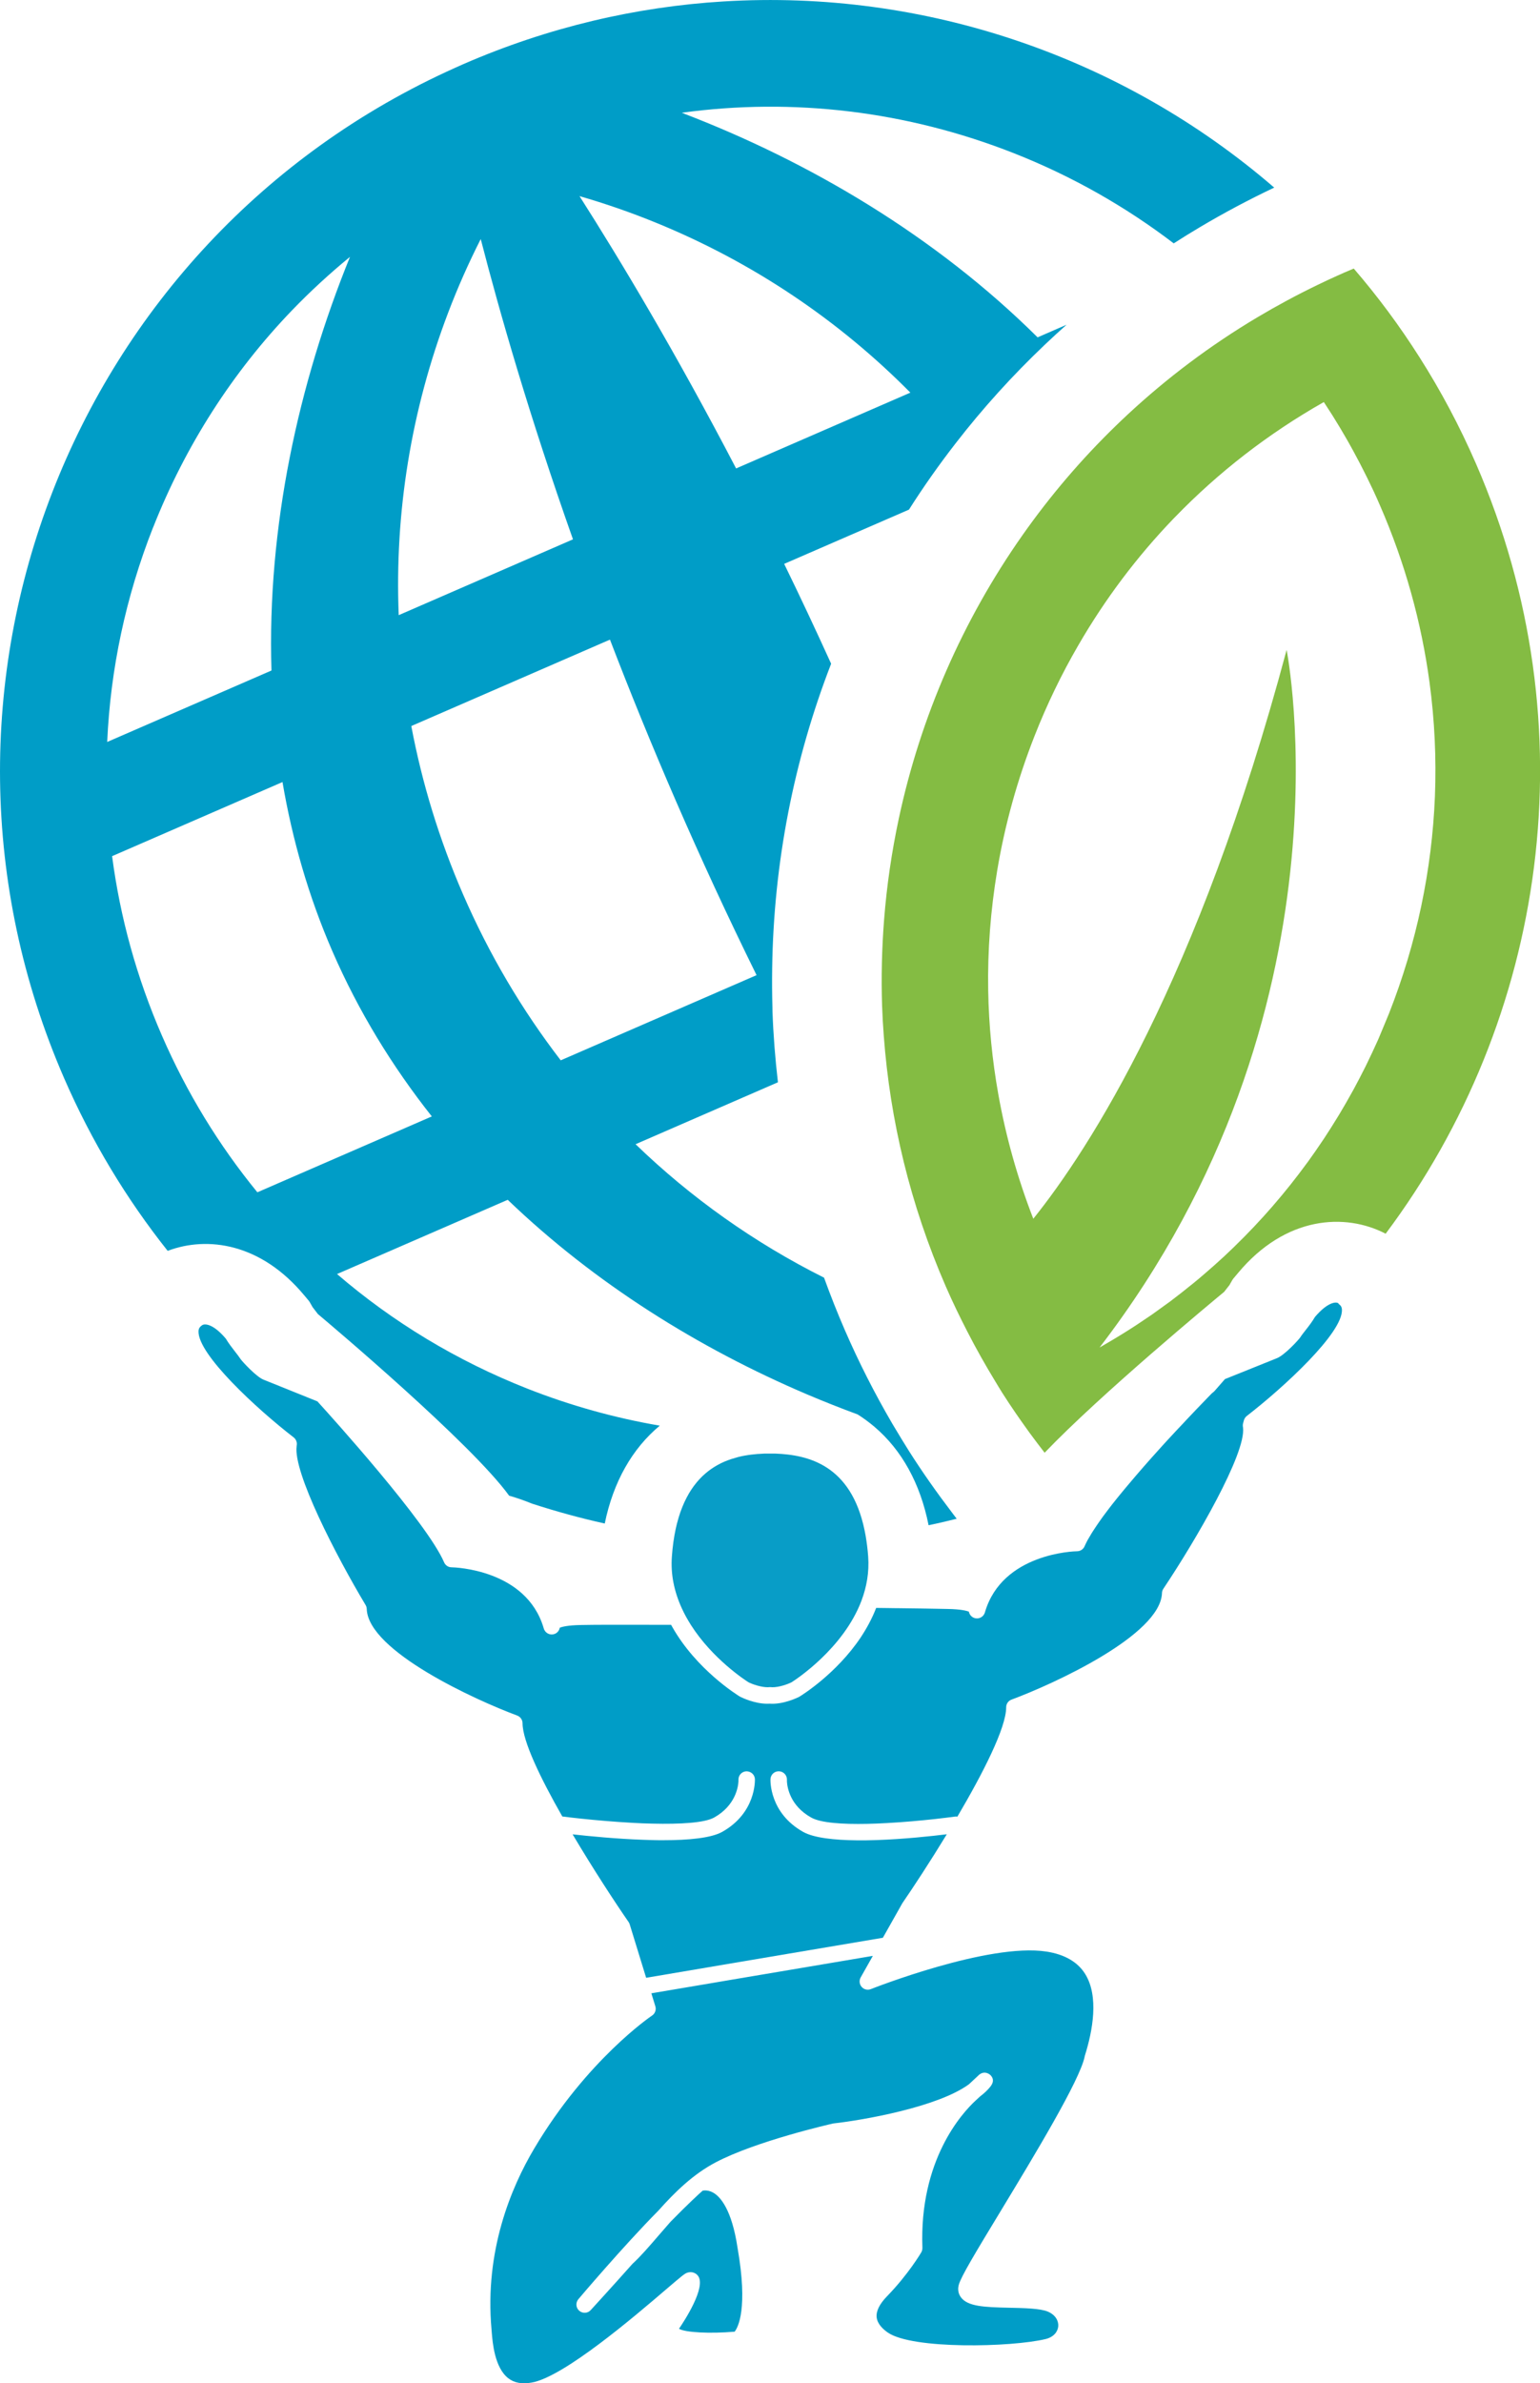
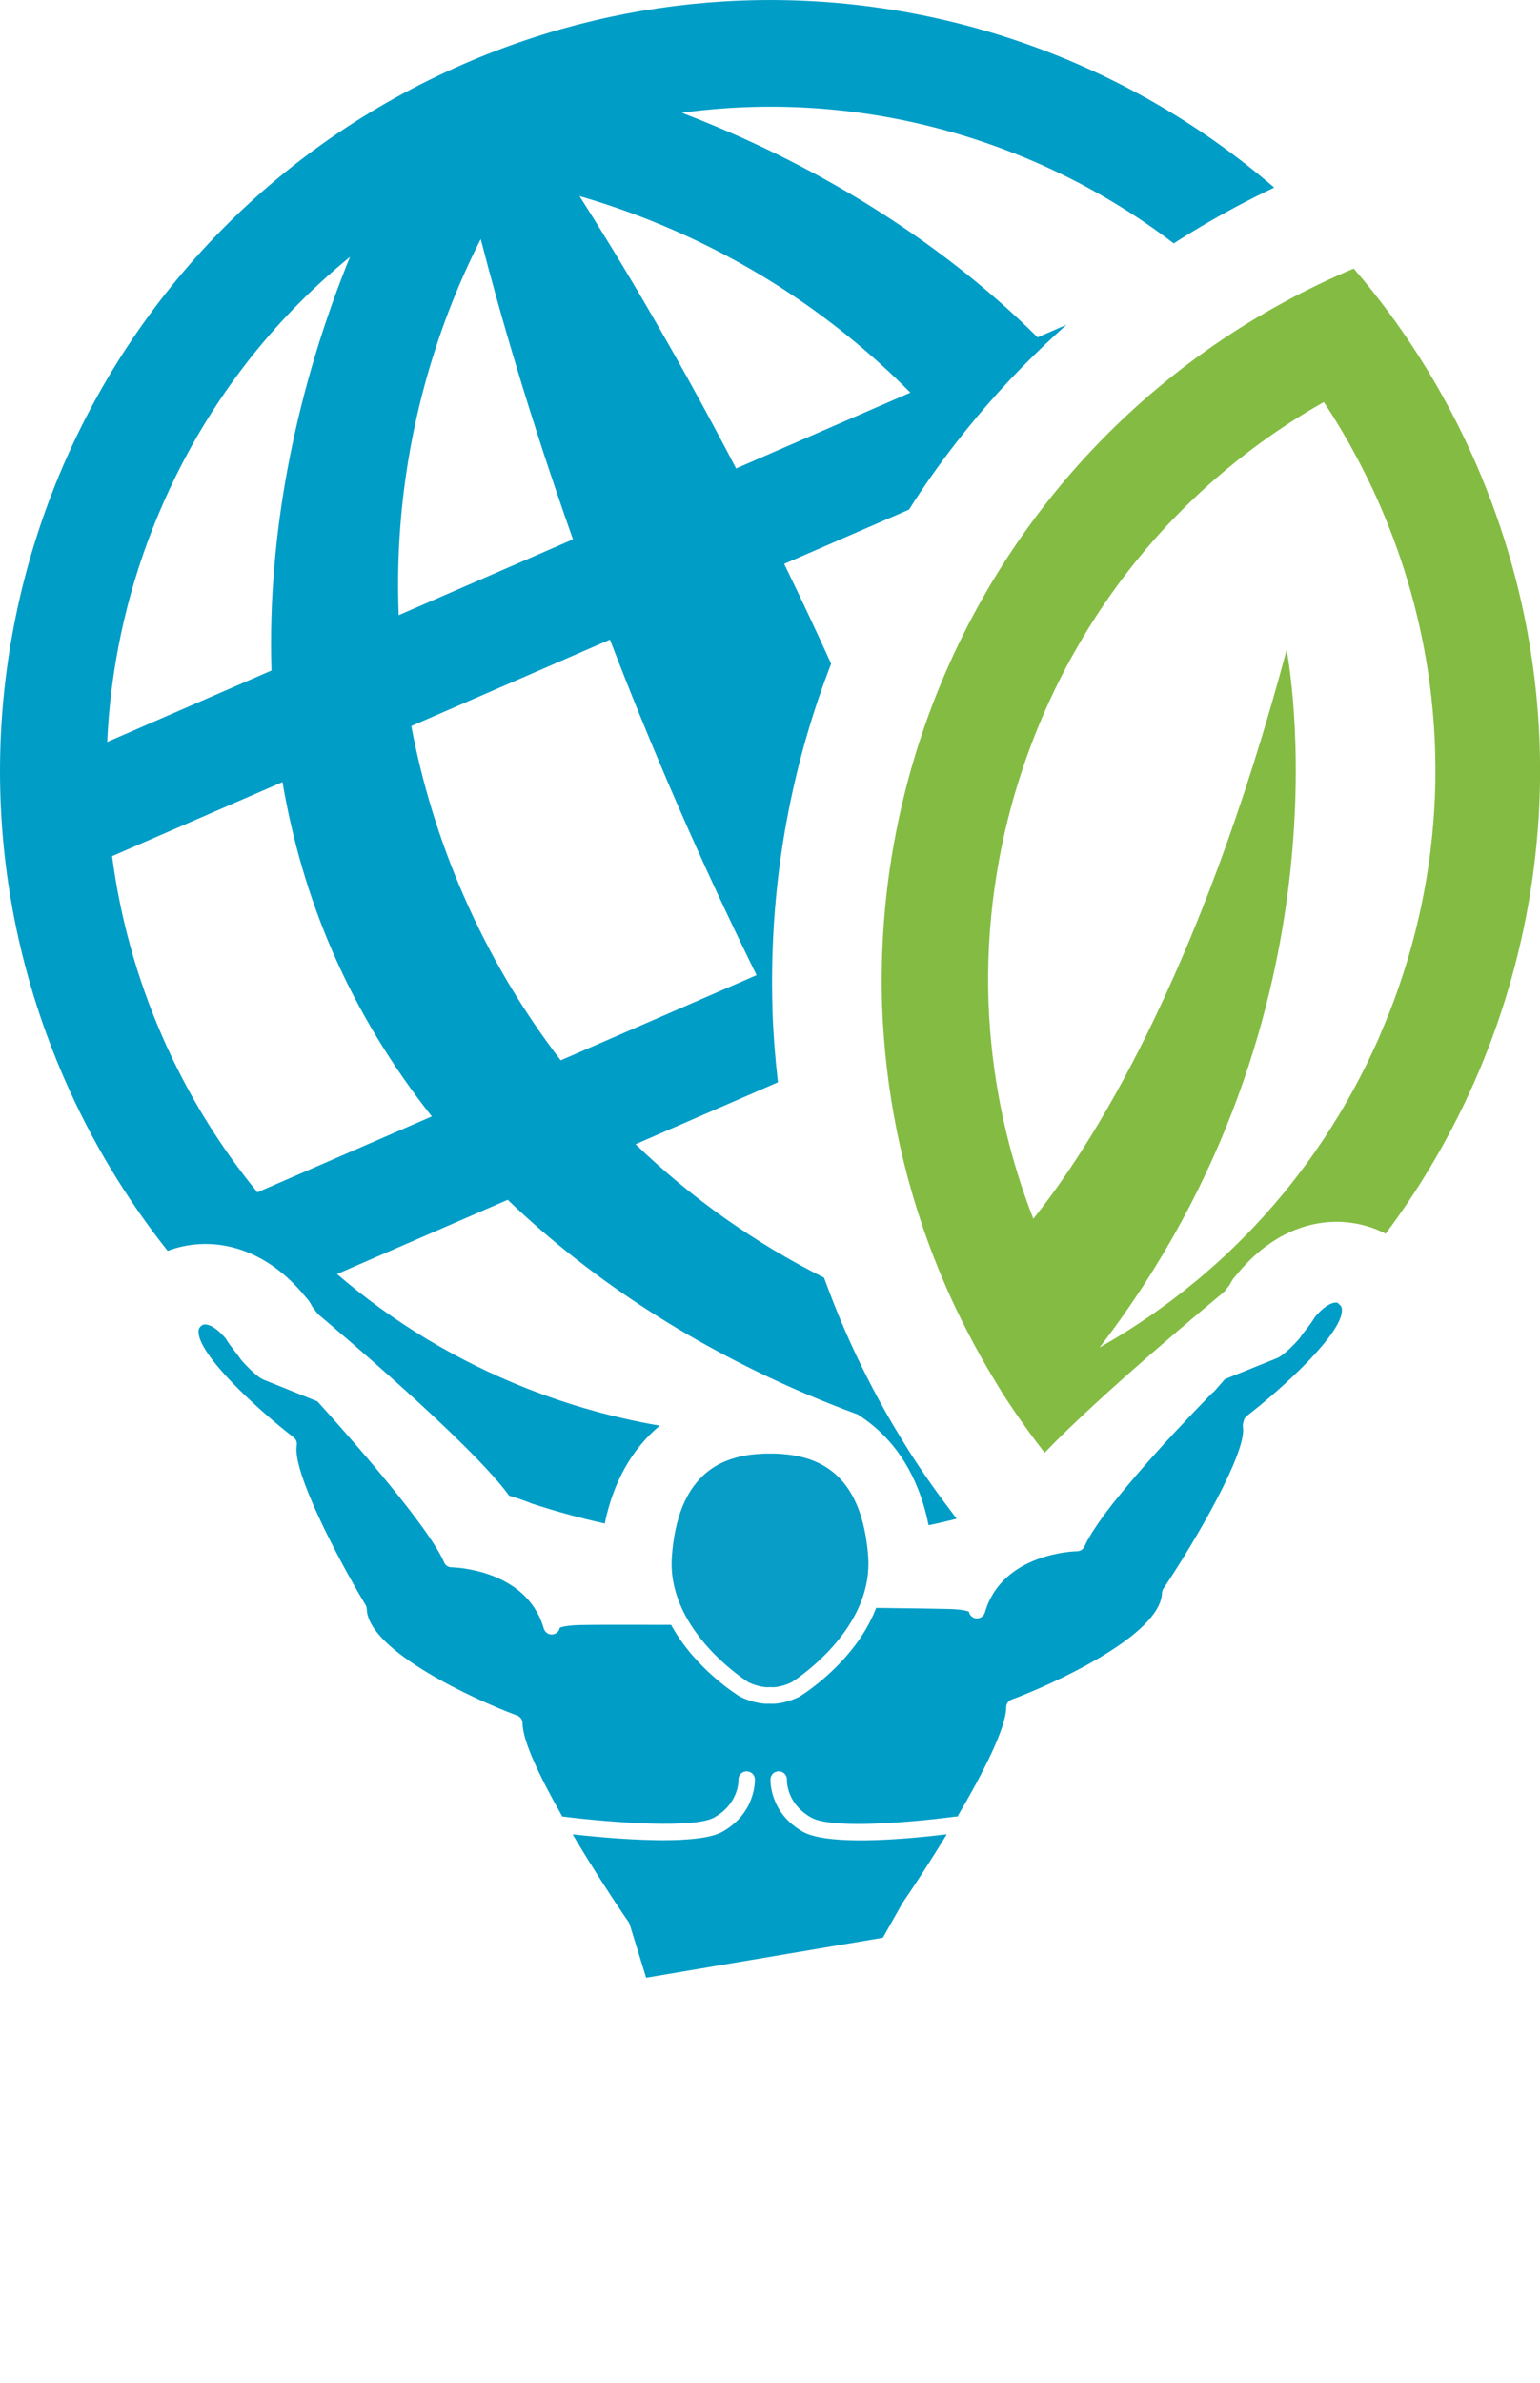
<svg xmlns="http://www.w3.org/2000/svg" id="a" viewBox="0 0 254.42 393.58">
  <path d="M17.71,122.53c.53-11.98,3.05-23.93,7.57-35.41,5.35-13.57,13.17-25.71,22.99-35.91,3-3.11,6.19-6.04,9.54-8.79-8.51,20.94-13.71,44.62-12.97,68.31l-27.14,11.8Z" style="fill:none;" />
  <path d="M54.92,157.11c4.32,9.94,9.9,19.02,16.42,27.26l-28.82,12.53c-6.35-7.76-11.67-16.44-15.77-25.88-4.17-9.58-6.91-19.54-8.23-29.63l28.15-12.24c1.62,9.49,4.3,18.87,8.25,27.96Z" style="fill:none;" />
  <path d="M124.99,161.04l-32.36,14.07c-6.4-8.32-11.83-17.49-16.13-27.39-3.93-9.05-6.78-18.37-8.56-27.82l32.82-14.27c6.53,17.01,14.52,35.73,24.22,55.41Z" style="fill:none;" />
  <path d="M95.73,32.38c4.22,1.22,8.42,2.67,12.56,4.36,15.98,6.51,30.23,16.09,42.11,28.1l-28.79,12.52c-10.01-19.2-19.16-34.44-25.87-44.97Z" style="fill:none;" />
  <path d="M129.55,93.12l20.62-8.96c-5.11,8.03-9.42,16.56-12.86,25.46-2.6-5.72-5.19-11.23-7.76-16.49Z" style="fill:none;" />
  <path d="M184.23,70.37s-.05-.07-.08-.1c.57-.55,1.14-1.1,1.72-1.64l.33-.14c-.67.62-1.33,1.25-1.98,1.88Z" style="fill:none;" />
-   <path d="M171.42,55.7c-16.82-16.69-37.68-29.03-58.79-37.09,18.36-2.51,37.15-.3,54.87,6.68,9.59,3.78,18.44,8.81,26.41,14.89-6.29,4.05-12.2,8.56-17.7,13.45l-4.78,2.08Z" style="fill:none;" />
  <path d="M65.87,101.59c-.68-16.88,2.03-33.83,8.17-49.96,1.59-4.18,3.39-8.23,5.38-12.15,3.12,12.09,8.02,29.18,15.24,49.59l-28.79,12.52Z" style="fill:none;" />
  <path d="M195.66,234.65c.25-.16.5-.32.76-.48-.25.16-.5.32-.76.48Z" style="fill:#009540;" />
-   <path d="M172.87,322.29c-9.56-1.48-28.8,6.12-29,6.2-.53.21-1.15.07-1.52-.37-.38-.43-.44-1.06-.16-1.56l2.01-3.56-12.08,2.04-1.72.29-1.72.29-8.19,1.38-1.35.23-1.35.23-10.18,1.72.66,2.15c.18.57-.05,1.2-.55,1.53-.11.07-10.74,7.26-19.46,21.95-3.86,6.5-8.21,16.95-7.06,29.84l.04.5c.14,1.75.48,5.85,2.73,7.6.98.76,2.23,1,3.84.72,5.3-.89,17.12-11.02,22.17-15.34,2.75-2.35,3.12-2.66,3.57-2.81.67-.22,1.36-.02,1.77.52,1.41,1.87-2.33,7.54-3.09,8.66-.02.03-.04.06-.05.08,1.01.62,5.13.83,9.19.48.55-.7,2.24-3.79.48-13.84-.96-6.41-2.88-8.43-3.94-9.07-.8-.48-1.5-.44-1.82-.38-.58.51-2.32,2.09-5.32,5.15-.69.78-1.36,1.56-2.01,2.31-1.48,1.72-2.88,3.35-4.27,4.63-3.1,3.49-6.86,7.6-6.9,7.64-.5.55-1.34.59-1.9.1s-.62-1.33-.14-1.9c.07-.09,7.41-8.76,13.23-14.64,2.66-2.98,5.69-5.99,9.49-7.98,6.75-3.53,18.86-6.28,19.37-6.4.05-.01.1-.02.15-.02,4.79-.54,17.13-2.68,22.29-6.46.85-.79,1.27-1.18,1.47-1.37.04-.04.07-.08.12-.12.89-.81,1.74-.26,2,.02.64.7.34,1.36-.04,1.84h.01c-.47.59-1.05,1.13-1.72,1.64-.23.21-.48.44-.77.71-2.19,2.03-9.3,9.77-8.76,24.29,0,.26-.05.51-.18.74-.09.15-2.15,3.65-5.68,7.28-1.23,1.27-1.8,2.43-1.7,3.44.11,1.12,1.07,2,1.85,2.54,4.07,2.8,20.38,2.43,26.06,1.07,1.44-.35,2.02-1.31,2.09-2.1.07-.79-.35-1.85-1.71-2.43-1.23-.53-3.93-.59-6.32-.64-4.27-.09-6.94-.22-8.05-1.73-.44-.6-.56-1.34-.34-2.1.39-1.35,2.65-5.12,6.96-12.22,5.5-9.08,13.04-21.53,13.83-25.44,0-.05.02-.09.03-.14,1.29-4.11,2.35-9.79.05-13.49-1.23-1.98-3.38-3.23-6.39-3.7Z" style="fill:#009dc7;" />
  <path d="M67.95,119.91c1.77,9.45,4.62,18.78,8.56,27.82,4.3,9.89,9.73,19.07,16.13,27.39l32.36-14.07c-9.7-19.68-17.69-38.4-24.22-55.41l-32.82,14.27Z" style="fill:none;" />
-   <path d="M143.87,328.49c-.53.21-1.15.07-1.52-.37-.38-.43-.44-1.06-.16-1.56l2.01-3.56-12.08,2.04-1.72.29-1.72.29-8.19,1.38-1.35.23-1.35.23-10.18,1.72.66,2.15c.18.57-.05,1.2-.55,1.53-.11.07-10.74,7.26-19.46,21.95-3.86,6.5-8.21,16.95-7.06,29.84l.04.5c.14,1.75.48,5.85,2.73,7.6.98.76,2.23,1,3.84.72,5.3-.89,17.12-11.02,22.17-15.34,2.75-2.35,3.12-2.66,3.57-2.81.67-.22,1.36-.02,1.77.52,1.41,1.87-2.33,7.54-3.09,8.66-.02.03-.04.06-.05.08,1.01.62,5.13.83,9.19.48.55-.7,2.24-3.79.48-13.84-.96-6.41-2.88-8.43-3.94-9.07-.8-.48-1.5-.44-1.82-.38-.58.51-2.32,2.09-5.32,5.15-.69.78-1.36,1.56-2.01,2.31-1.48,1.72-2.88,3.35-4.27,4.63-3.1,3.49-6.86,7.6-6.9,7.64-.5.55-1.34.59-1.9.1s-.62-1.33-.14-1.9c.07-.09,7.41-8.76,13.23-14.64,2.66-2.98,5.69-5.99,9.49-7.98,6.75-3.53,18.86-6.28,19.37-6.4.05-.01.1-.02.15-.02,4.79-.54,17.13-2.68,22.29-6.46.85-.79,1.27-1.18,1.47-1.37.04-.04.07-.08.12-.12.89-.81,1.74-.26,2,.02.64.7.34,1.36-.04,1.84h.01c-.47.59-1.05,1.13-1.72,1.64-.23.21-.48.44-.77.71-2.19,2.03-9.3,9.77-8.76,24.29,0,.26-.05.51-.18.74-.09.15-2.15,3.65-5.68,7.28-1.23,1.27-1.8,2.43-1.7,3.44.11,1.12,1.07,2,1.85,2.54,4.07,2.8,20.38,2.43,26.06,1.07,1.44-.35,2.02-1.31,2.09-2.1.07-.79-.35-1.85-1.71-2.43-1.23-.53-3.93-.59-6.32-.64-4.27-.09-6.94-.22-8.05-1.73-.44-.6-.56-1.34-.34-2.1.39-1.35,2.65-5.12,6.96-12.22,5.5-9.08,13.04-21.53,13.83-25.44,0-.05.02-.09.03-.14,1.29-4.11,2.35-9.79.05-13.49-1.23-1.98-3.38-3.23-6.39-3.7-9.56-1.48-28.8,6.12-29,6.2Z" style="fill:none;" />
  <path d="M57.82,42.42c-3.36,2.74-6.55,5.67-9.54,8.79-9.82,10.2-17.65,22.33-22.99,35.91-4.53,11.49-7.04,23.43-7.57,35.41l27.14-11.8c-.73-23.69,4.46-47.36,12.97-68.31Z" style="fill:none;" />
  <path d="M71.34,184.37c-6.52-8.24-12.1-17.33-16.42-27.26-3.95-9.09-6.63-18.47-8.25-27.96l-28.15,12.24c1.32,10.08,4.06,20.04,8.23,29.63,4.11,9.44,9.42,18.12,15.77,25.88l28.82-12.53Z" style="fill:none;" />
  <path d="M150.4,64.84c-11.89-12.01-26.13-21.58-42.11-28.1-4.14-1.69-8.33-3.13-12.56-4.36,6.72,10.53,15.87,25.77,25.87,44.97l28.79-12.52Z" style="fill:none;" />
  <path d="M94.66,89.07c-7.22-20.41-12.12-37.5-15.24-49.59-1.99,3.92-3.79,7.97-5.38,12.15-6.14,16.13-8.85,33.08-8.17,49.96l28.79-12.52Z" style="fill:none;" />
  <path d="M143.43,257.06c-.09-1.24-.24-2.38-.42-3.44-.06-.31-.11-.62-.18-.93-2.25-10.79-9.33-12.43-14.73-12.64h-1.8c-.33.01-.67.03-1.01.06-.02,0-.05,0-.07,0-.33.03-.66.06-1,.1-.03,0-.07,0-.1.01-.33.04-.67.09-1,.15-.04,0-.08.01-.12.02-.34.06-.67.13-1.01.22-.04,0-.08.02-.11.03-.34.09-.68.19-1.02.3-.03.01-.07.02-.1.03-.35.12-.69.25-1.03.39-.02,0-.05.02-.07.03-.35.15-.7.32-1.04.51,0,0-.02,0-.02.01-1.42.78-2.77,1.88-3.92,3.43,0,0-.01.01-.02.02-.28.38-.55.79-.81,1.22-.01.02-.02.04-.03.05-.25.43-.49.89-.72,1.38-.01.03-.02.05-.04.08-.22.49-.43,1.01-.63,1.56,0,.03-.02.05-.03.08-.19.56-.37,1.15-.53,1.77,0,.02-.01.04-.02.06-.16.64-.31,1.31-.43,2.02,0,0,0,0,0,0-.12.7-.23,1.44-.31,2.22-.04.41-.08.83-.11,1.26-.11,1.48-.01,2.9.25,4.25.29,1.52.78,2.96,1.4,4.31.21.46.44.92.68,1.36.26.47.53.92.81,1.37,3.58,5.62,8.98,9.13,9.55,9.49.56.27,2.02.82,3.22.8.08-.02.17-.02.25-.02h.11c.09,0,.17,0,.25.02,1.21.03,2.66-.53,3.22-.8.7-.44,8.59-5.57,11.59-13.51,0-.02.01-.04.02-.06.82-2.2,1.27-4.62,1.08-7.22Z" style="fill:#089dc7;" />
  <path d="M221.17,215.28s-.07-.05-.11-.08c-.4-.24-1.79-.11-3.82,2.29-.47.8-1.01,1.5-1.5,2.12-.35.44-.68.86-.95,1.28-.22.33-2.64,3.01-3.94,3.45l-8.48,3.41-1.72,1.97c-.05.06-.11.11-.17.16l-.25.2s-.09.09-.16.16c0,0-.02.02-.03.03-.15.15-.36.36-.62.64,0,0-.01.01-.02.02-.13.14-.28.28-.43.45-.01.02-.03.03-.05.05-.33.34-.71.73-1.13,1.17-.01.01-.02.02-.04.04-.43.45-.92.97-1.43,1.51,0,0,0,0,0,0-.12.13-.25.27-.38.4-.17.18-.33.35-.5.54-.22.23-.45.48-.68.72-.18.19-.35.37-.53.56-.24.26-.49.53-.74.8-.18.19-.35.38-.54.58-.28.31-.57.62-.86.94-.16.17-.31.34-.46.51-.44.49-.88.98-1.33,1.48-.13.14-.26.29-.39.44-.32.36-.64.73-.97,1.1-.18.2-.35.4-.52.6-.27.32-.55.63-.82.95-.19.22-.37.44-.56.66-.26.3-.51.6-.76.9-.19.23-.38.45-.57.68-.24.29-.47.58-.71.86-.19.23-.37.45-.55.68-.23.28-.45.56-.67.84-.17.22-.34.44-.51.66-.21.28-.42.55-.62.82-.16.21-.32.42-.47.63-.2.27-.38.53-.56.79-.14.19-.28.39-.4.58-.18.26-.34.52-.51.77-.11.17-.23.34-.33.51-.17.27-.31.52-.46.78-.07.13-.16.27-.23.39-.2.37-.37.72-.51,1.04-.21.49-.69.81-1.22.82-.5,0-12.32.34-15.21,9.98-.03.13-.08.26-.13.36-.31.63-1.06.91-1.71.66-.45-.18-.76-.57-.84-1.02-.36-.15-1.3-.41-3.5-.45-1.04-.02-2.15-.04-3.26-.06-.4,0-.8-.01-1.2-.02-1.36-.02-2.68-.04-3.87-.05-.08,0-.17,0-.26,0-.5,0-.95-.01-1.39-.02-.62,0-1.16-.01-1.61-.02-.08,0-.15,0-.23,0-.34.88-.73,1.72-1.16,2.53-.43.81-.89,1.58-1.38,2.32-4.03,6.03-9.78,9.59-10.16,9.82-.03.02-.07.04-.1.05-.27.13-2.58,1.25-4.79,1.09-.14,0-.29.01-.43.01-2.06,0-4.11-.99-4.36-1.11-.03-.02-.07-.03-.1-.05-.42-.25-7.2-4.45-11.19-11.5-.07-.12-.14-.25-.21-.37-.36,0-.74,0-1.14,0-.44,0-.89,0-1.36,0-.77,0-1.57,0-2.39-.01-.46,0-.93,0-1.39,0-.17,0-.34,0-.51,0-1.17,0-2.34,0-3.45,0-.1,0-.19,0-.28,0-1.67,0-3.19.02-4.37.04-2.2.04-3.14.3-3.5.45-.08.45-.39.85-.84,1.02-.65.26-1.39-.03-1.71-.66-.05-.1-.1-.23-.13-.36-2.88-9.64-14.71-9.97-15.21-9.98-.53,0-1.01-.33-1.22-.82-2.8-6.53-18.58-24-20.93-26.58l-8.81-3.55c-1.22-.41-3.65-3.09-3.87-3.42-.27-.41-.6-.83-.95-1.28-.48-.62-1.03-1.32-1.5-2.11-2.03-2.4-3.42-2.52-3.88-2.24-.44.29-.61.57-.63,1-.16,3.81,9.56,12.79,15.72,17.55.42.33.61.87.49,1.39v.06c-.59,4.31,6.48,18.03,11.39,26.23.12.2.18.42.19.65.23,6.97,18.02,15.07,24.85,17.6.53.2.89.71.89,1.27,0,2.94,2.96,9.07,6.57,15.4.95.12,1.96.24,3.01.35,2.73.29,5.71.54,8.59.7.55.03,1.09.06,1.63.08.55.02,1.09.04,1.62.05,4.67.11,8.65-.12,10.24-1.01,3.51-1.97,3.96-5.04,4.01-5.96,0-.15,0-.25,0-.27-.02-.75.56-1.37,1.31-1.4.76,0,1.37.55,1.41,1.29,0,.23.18,5.58-5.4,8.71-1.84,1.03-5.58,1.38-9.73,1.38-.05,0-.1,0-.16,0-.53,0-1.07,0-1.62-.02-.54-.01-1.08-.03-1.63-.05-4.4-.16-8.79-.59-11.58-.9,3.43,5.78,7.09,11.36,9.25,14.48.08.11.14.24.18.37l2.72,8.84,10.17-1.72,1.35-.23,1.35-.23,10.72-1.81,1.72-.29,1.72-.29,12.08-2.04,3.18-5.64s.04-.07.06-.1c1.75-2.54,4.51-6.74,7.32-11.35-2.53.31-7.1.81-11.67.96-.55.02-1.09.03-1.63.04-.33,0-.65,0-.98,0-.21,0-.42,0-.64,0-3.69-.04-7.03-.4-8.81-1.39-5.58-3.13-5.41-8.48-5.4-8.71.03-.75.66-1.34,1.42-1.3.75.03,1.33.67,1.3,1.42,0,.02,0,.13,0,.29.06.94.51,3.98,4.01,5.93,1.58.89,5.18,1.12,9.2,1.04.54-.01,1.08-.03,1.63-.05.55-.02,1.1-.05,1.65-.08,2.81-.15,5.61-.41,7.92-.66,1.35-.15,2.53-.3,3.44-.42.11-.01.21.01.31.02,4.22-7.17,8.06-14.67,8.06-18.06,0-.57.35-1.08.89-1.27,6.83-2.53,24.62-10.63,24.85-17.6,0-.25.09-.5.23-.71,5.39-8.05,13.69-22.35,13.16-26.62-.05-.22-.05-.46,0-.66l.14-.53c.08-.28.25-.54.48-.72,6.16-4.76,15.88-13.73,15.72-17.55-.02-.43-.18-.72-.58-.97Z" style="fill:#009dc7;" />
  <path d="M119.5.24c-14.42.88-28.93,4.25-42.95,10.35-.44.19-.88.4-1.32.59C11.7,39.65-17.25,114.03,10.59,178.05c4.55,10.46,10.34,20,17.11,28.52,6.58-2.49,15.4-1.25,22.54,7.32l.79.94c.05.06.09.13.13.19l.49.86c.07.09.14.19.22.28l.12.16c.18.23.36.46.53.69,2.12,1.78,25.37,21.38,31.59,29.99,1.16.33,2.45.77,3.8,1.32,3.94,1.28,7.94,2.38,12,3.28,1.41-6.88,4.54-12.38,9.09-16.16-7.4-1.27-14.73-3.3-21.89-6.12-11.64-4.59-22.21-10.99-31.43-18.92l28.2-12.26c14.4,13.82,31.58,24.52,49.42,32.12,2.78,1.18,5.58,2.29,8.38,3.32.98.61,1.9,1.3,2.78,2.04,4.5,3.82,7.58,9.35,8.95,16.26.63-.13,1.26-.26,1.89-.41.92-.21,1.83-.43,2.75-.66-.25-.32-.5-.65-.74-.98-2.5-3.28-4.89-6.66-7.1-10.14-.83-1.31-1.64-2.65-2.44-3.99-.12-.2-.24-.4-.36-.6-2.91-4.98-5.53-10.14-7.82-15.41-1.25-2.87-2.39-5.77-3.45-8.69-11.52-5.77-21.99-13.2-31.14-22.04l23.52-10.23c-.45-3.88-.76-7.79-.9-11.72,0-.24,0-.49-.01-.73-.06-2.13-.07-4.24-.04-6.36.24-17.46,3.6-34.47,9.74-50.31-2.6-5.72-5.19-11.23-7.76-16.49l20.62-8.96c2.4-3.78,4.99-7.45,7.74-10.99,4.46-5.76,9.38-11.19,14.7-16.24,1.18-1.12,2.37-2.22,3.59-3.3l-4.78,2.08c-16.82-16.69-37.68-29.03-58.79-37.09,18.36-2.51,37.15-.3,54.87,6.68,9.59,3.78,18.44,8.81,26.41,14.89,1.41-.91,2.85-1.8,4.3-2.66,4-2.38,8.13-4.57,12.3-6.55C185.49,9.39,152.75-1.8,119.5.24ZM74.04,51.63c1.59-4.18,3.39-8.23,5.38-12.15,3.12,12.09,8.02,29.18,15.24,49.59l-28.79,12.52c-.68-16.88,2.03-33.83,8.17-49.96ZM25.29,87.12c5.35-13.57,13.17-25.71,22.99-35.91,3-3.11,6.19-6.04,9.54-8.79-8.51,20.94-13.71,44.62-12.97,68.31l-27.14,11.8c.53-11.98,3.05-23.93,7.57-35.41ZM42.52,196.9c-6.35-7.76-11.67-16.44-15.77-25.88-4.17-9.58-6.91-19.54-8.23-29.63l28.15-12.24c1.62,9.49,4.3,18.87,8.25,27.96,4.32,9.94,9.9,19.02,16.42,27.26l-28.82,12.53ZM92.64,175.11c-6.4-8.32-11.83-17.49-16.13-27.39-3.93-9.05-6.78-18.37-8.56-27.82l32.82-14.27c6.53,17.01,14.52,35.73,24.22,55.41l-32.36,14.07ZM150.4,64.84l-28.79,12.52c-10.01-19.2-19.16-34.44-25.87-44.97,4.22,1.22,8.42,2.67,12.56,4.36,15.98,6.51,30.23,16.09,42.11,28.1Z" style="fill:#009dc7;" />
  <path d="M202.24,213.34c.17-.23.35-.45.53-.68l.11-.14c.08-.1.15-.19.23-.29l.49-.86c.04-.07.08-.13.14-.2l.79-.94c7.83-9.4,17.67-9.98,24.39-6.49,26.53-35.41,33.84-83.66,14.93-127.15-2.69-6.19-5.82-12.06-9.33-17.58-3.3-5.2-6.93-10.09-10.87-14.66-.53.22-1.07.45-1.6.68-.39.17-.77.35-1.16.52-1.07.48-2.13.97-3.17,1.48-3.45,1.66-6.78,3.46-10.01,5.38-7.77,4.63-14.9,10-21.34,15.98-.67.62-1.33,1.25-1.98,1.88-5.74,5.56-10.9,11.62-15.44,18.07-9.91,14.08-16.87,30.04-20.46,46.84-1.17,5.48-1.99,11.05-2.43,16.68-.37,4.74-.49,9.51-.33,14.3.06,1.65.15,3.29.28,4.94,1.03,13.88,4.36,27.83,10.23,41.32,1.11,2.55,2.31,5.03,3.56,7.46,1.46,2.85,3.02,5.61,4.66,8.3.37.61.73,1.22,1.11,1.82h0c.73,1.15,1.48,2.28,2.25,3.4.29.43.59.85.89,1.28.45.64.91,1.28,1.37,1.92.82,1.12,1.66,2.22,2.5,3.31,9.25-9.67,27.74-24.98,29.66-26.57ZM227.76,171.5c-.05.12-.1.24-.16.36-.58,1.29-1.18,2.57-1.8,3.84-.08.17-.16.34-.25.51-.62,1.24-1.25,2.46-1.91,3.67-.1.18-.2.36-.3.54-.66,1.2-1.35,2.39-2.05,3.56-.1.17-.2.33-.3.49-.72,1.19-1.47,2.36-2.23,3.52-.08.12-.16.24-.25.37-.8,1.2-1.62,2.38-2.46,3.54-.03.05-.07.09-.1.13-1.79,2.45-3.67,4.82-5.65,7.1-.01.02-.03.03-.04.05-.97,1.12-1.97,2.22-2.99,3.3-.05.06-.1.11-.16.17-1,1.06-2.03,2.1-3.08,3.12-.06.06-.13.13-.19.19-1.05,1.02-2.12,2.02-3.22,2.99-.05.05-.1.09-.16.14-1.12.99-2.25,1.97-3.41,2.91-.01.01-.03.02-.04.03-1.2.98-2.43,1.94-3.67,2.88-.32.24-.65.46-.97.7-.67.49-1.33.97-2.01,1.45-.44.3-.88.6-1.32.89-.61.41-1.23.83-1.85,1.23-.43.28-.87.55-1.31.83-.65.41-1.31.81-1.98,1.21-.42.25-.84.5-1.26.74-.31.18-.62.37-.94.55,0,0,0-.01-.01-.02,42.74-55.68,30.87-115.16,30.87-115.16-14.63,54.71-32.62,82.44-41.85,93.94-2.61-6.72-4.54-13.6-5.78-20.56-1.01-5.66-1.57-11.38-1.67-17.1-.12-6.64.39-13.28,1.49-19.87,1.26-7.52,3.32-14.97,6.18-22.24,2.04-5.19,4.45-10.17,7.2-14.91,4.43-7.66,9.73-14.7,15.8-21,.06-.06.12-.12.18-.18,7.19-7.43,15.45-13.83,24.59-19.01,0,0,0,0,.01,0,.38.57.75,1.15,1.12,1.73.09.13.17.27.26.4.33.52.65,1.05.97,1.58.12.2.25.41.37.61.29.49.58.98.86,1.47.15.26.3.52.45.78.26.45.51.91.76,1.37.17.31.34.63.51.95.22.42.45.84.67,1.26.2.38.39.76.58,1.14.19.38.38.75.57,1.13.23.47.45.94.68,1.41.14.3.29.6.43.9.36.78.72,1.57,1.06,2.37,4.11,9.44,6.83,19.25,8.17,29.19.84,6.25,1.14,12.55.89,18.83-.49,12.14-3.01,24.25-7.6,35.89" style="fill:#84bc43;" />
</svg>